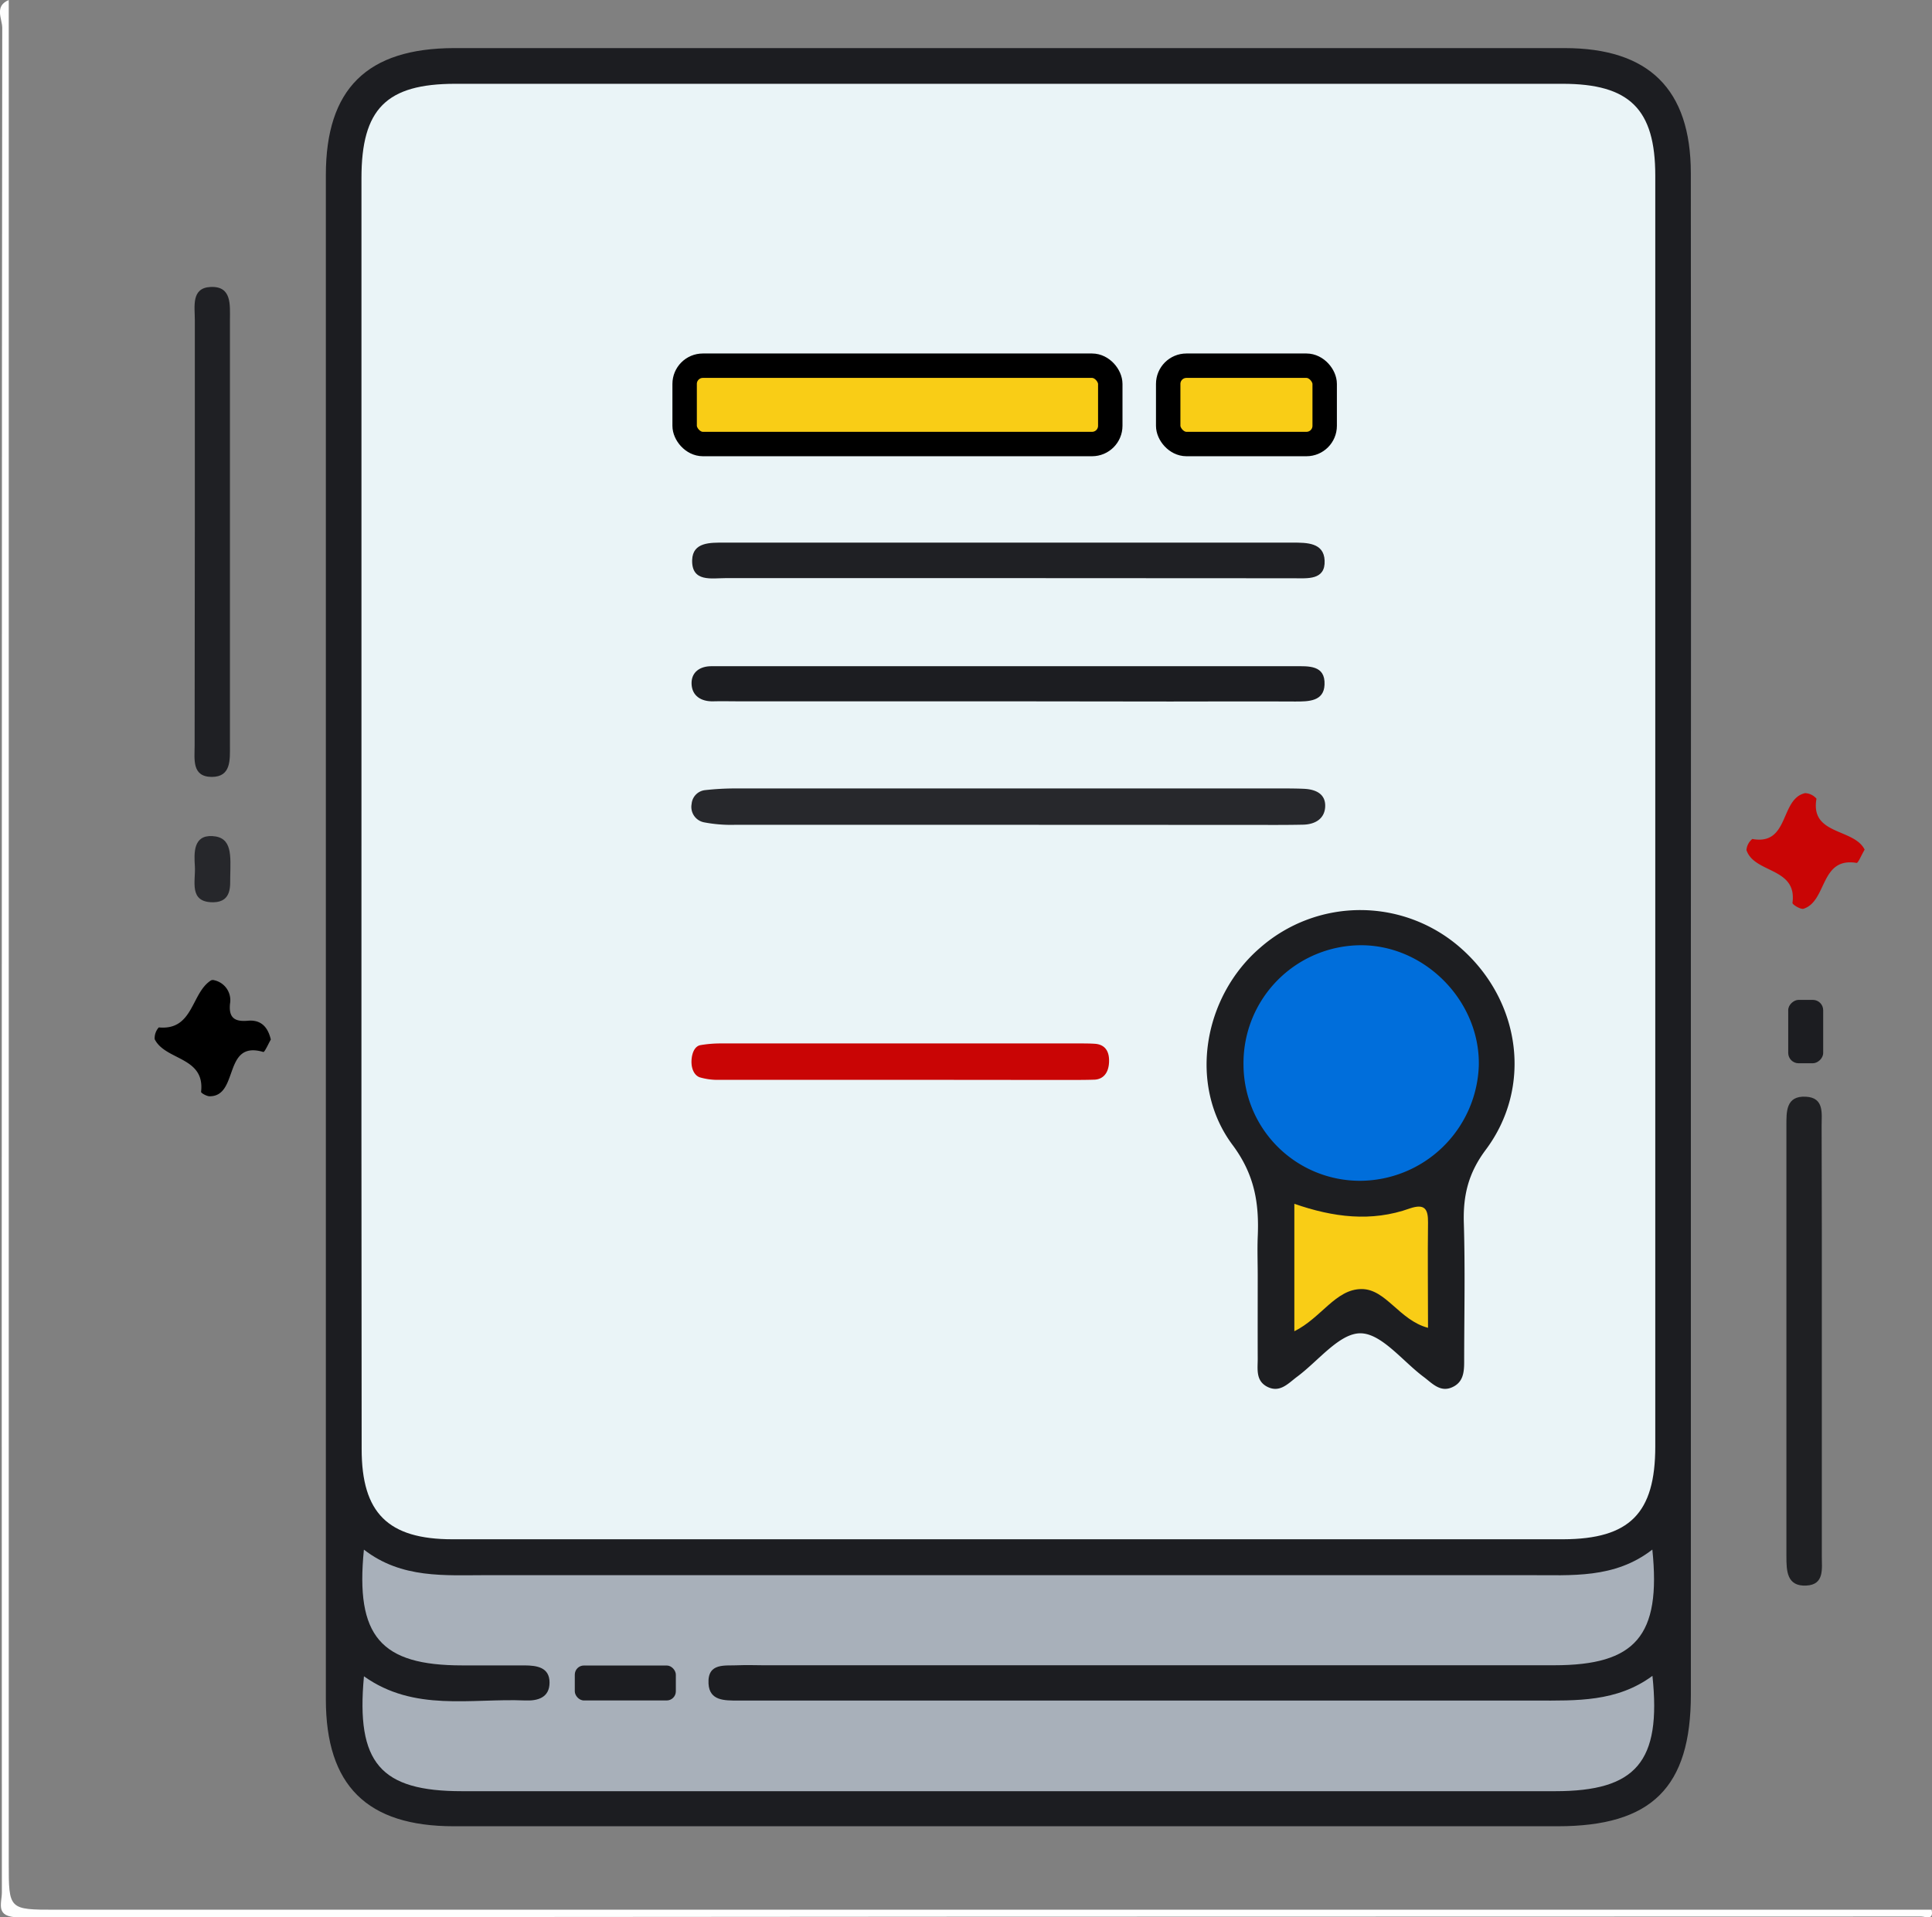
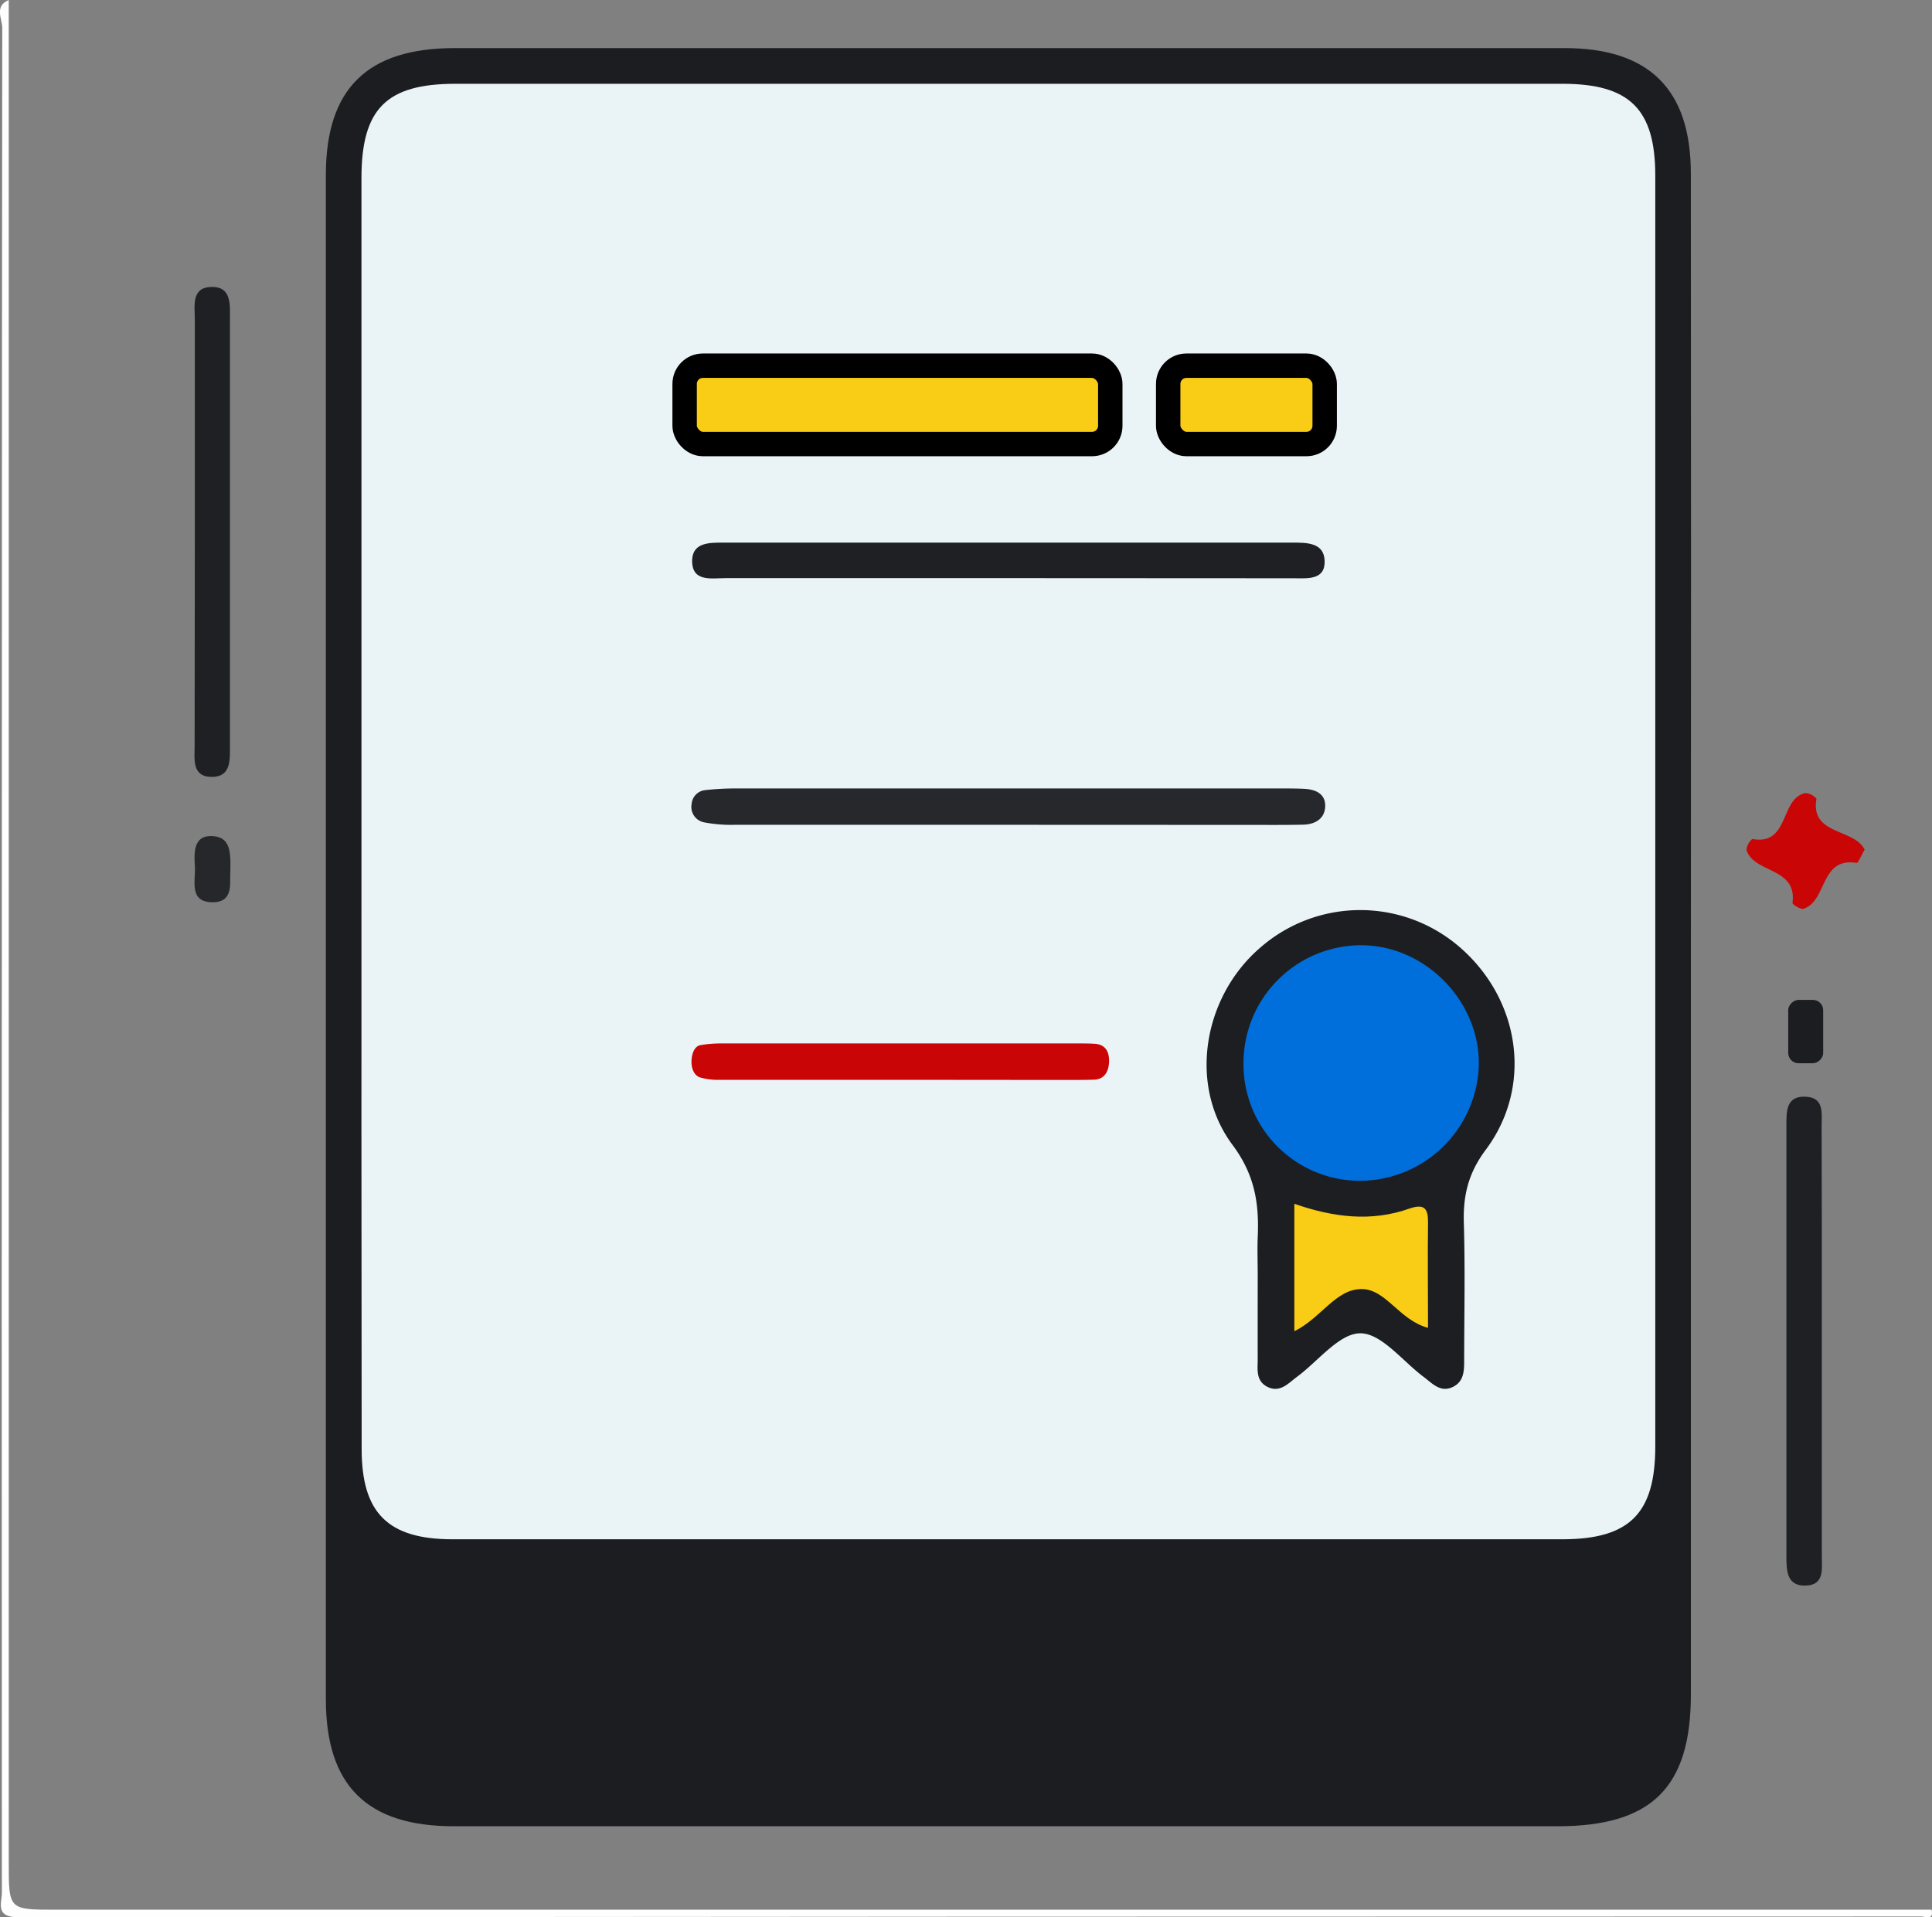
<svg xmlns="http://www.w3.org/2000/svg" id="Layer_1" data-name="Layer 1" viewBox="0 0 395.58 392.64">
  <rect x="0" y="0" width="395.58" height="392.64" fill="#808080" stroke="none" />
  <defs>
    <style>.cls-1{fill:#fefefe;}.cls-2{fill:#1c1d21;}.cls-3{fill:#1f2024;}.cls-4{fill:#1f2023;}.cls-5{fill:#c90505;}.cls-6{fill:#26272b;}.cls-7{fill:#eaf4f7;}.cls-8{fill:#a8b0ba;}.cls-9{fill:#1d1e21;}.cls-10{fill:#27282c;}.cls-11{fill:#006edb;}.cls-12,.cls-13{fill:#f9cd16;}.cls-13{stroke:#000;stroke-miterlimit:10;stroke-width:5px;}</style>
  </defs>
  <title>certificate-bright</title>
  <path class="cls-1" d="M50,51.19v381.5c0,9.57,0,9.58,9.58,9.58H443.71c.48,2.27-1.27,1.39-2.13,1.39q-194.74,0-389.47.17c-5,0-3.52-2.81-3.52-5.12q-.06-120.87,0-241.76,0-70,.08-140.07C48.65,55,47,52.47,50,51.19Z" transform="translate(-48.21 -51.19)" />
  <path class="cls-2" d="M394.42,243.89q0,77.14,0,154.29c0,19.08-8.05,27-27.29,27h-226c-17.76,0-26.2-8.31-26.2-26q0-156.08,0-312.14c0-17.66,8.44-25.95,26.21-26q113.72,0,227.42,0c17.27,0,25.83,8.42,25.85,25.6Q394.48,165.32,394.42,243.89Z" transform="translate(-48.21 -51.19)" />
  <path class="cls-3" d="M88.1,159.93c0-14.42,0-28.84,0-43.26,0-2.72-.76-6.51,3.19-6.71,4.42-.23,4,3.67,4,6.73q0,43.6,0,87.22c0,2.86.26,6.37-3.7,6.38-4.14,0-3.53-3.65-3.53-6.4C88.07,189.24,88.1,174.58,88.1,159.93Z" transform="translate(-48.21 -51.19)" />
  <path class="cls-4" d="M421.23,325.84q0,22,0,44.05c0,2.53.56,5.83-3.17,6-4,.21-4.08-3-4.08-6q0-44.06,0-88.11c0-2.89-.15-6.23,4-6,3.8.2,3.2,3.49,3.21,6C421.25,296.47,421.23,311.15,421.23,325.84Z" transform="translate(-48.21 -51.19)" />
  <path class="cls-5" d="M430,225.18c-.75,1.27-1.33,2.77-1.65,2.72-7.52-1.24-6,7.81-10.86,9.39-.6.19-2.32-.88-2.27-1.2,1-7.33-7.83-6-9.42-10.82A3.24,3.24,0,0,1,407,223c7.65,1.39,5.61-8.24,10.82-9.39a3.28,3.28,0,0,1,2.32,1.14C418.79,222.26,427.8,220.76,430,225.18Z" transform="translate(-48.21 -51.19)" />
-   <path d="M103.66,264.07c-.42.72-1.27,2.63-1.53,2.55-8.31-2.47-4.94,9.08-11,9.07-.61,0-1.77-.66-1.75-.91.84-7.23-7.32-6.39-9.5-10.78a3.32,3.32,0,0,1,.84-2.41c7.14.67,6.6-7.09,10.73-9.65a1.08,1.08,0,0,1,.68,0,4.18,4.18,0,0,1,3.17,4.82c-.28,2.91,1,3.7,3.67,3.46C101.44,260,103,261.26,103.66,264.07Z" transform="translate(-48.21 -51.19)" />
  <path class="cls-6" d="M95.35,230.78c-.06,1.48.47,5.12-3.43,5.18-5.16.07-3.62-4.38-3.81-7.35-.18-2.79-.33-6.43,3.6-6.2C95.83,222.64,95.42,226.44,95.35,230.78Z" transform="translate(-48.21 -51.19)" />
  <path class="cls-7" d="M122.22,217.07q0-64.69,0-129.41c0-14.18,5.1-19.3,19.2-19.31H368.13c13.73,0,19,5.17,19,18.81q0,130.12,0,260.25c0,13.66-5.23,18.95-18.84,19q-113.71,0-227.42,0c-13.22,0-18.61-5.38-18.61-18.46Q122.19,282.5,122.22,217.07Z" transform="translate(-48.21 -51.19)" />
-   <path class="cls-8" d="M386.53,368.52c1.83,17.71-3.46,23.69-20.11,23.69h-162c-1.66,0-3.32-.08-5,0-2.72.15-6.37-.62-6.14,3.76.19,3.54,3.29,3.46,6,3.47q13.5,0,27,0,68.21,0,136.41,0c8.29,0,16.56.33,23.86-5.06C388.41,412,383.21,418,366.62,418H142.81c-16.69,0-21.74-5.75-20.08-23.53,10.29,7.33,21.89,4.48,33,4.95,2.53.11,5-.54,5-3.67s-2.61-3.49-5.08-3.51c-4.26,0-8.53,0-12.79,0-16.68,0-21.92-5.92-20.14-23.71,7.74,6,16.58,5.23,25.29,5.23q106.58,0,213.15,0C370,373.74,378.78,374.54,386.53,368.52Z" transform="translate(-48.21 -51.19)" />
  <path class="cls-9" d="M305.73,312.37c0-2.61-.1-5.21,0-7.81.31-6.87-.58-12.77-5.16-18.91-9.16-12.29-5.95-30.38,5.64-40.36a31.1,31.1,0,0,1,41.44.36c11.94,10.79,14.33,28.21,4.77,41-3.56,4.76-4.65,9.33-4.49,14.93.28,9.22.09,18.45.07,27.67,0,2.37.14,4.94-2.55,6.07-2.38,1-4-.84-5.65-2.09-4.35-3.22-8.67-8.95-13-9s-8.66,5.68-13,8.89c-1.86,1.39-3.57,3.43-6.23,2-2.29-1.27-1.83-3.63-1.84-5.72C305.71,323.72,305.73,318,305.73,312.37Z" transform="translate(-48.21 -51.19)" />
-   <path class="cls-2" d="M254.58,194.81H199.25c-1.66,0-3.31-.05-5,0-2.51.07-4.35-1.14-4.44-3.55s1.71-3.7,4.24-3.64c1.66,0,3.31,0,5,0H313.26c2.87,0,6.33-.28,6.15,3.8-.14,3.39-3.22,3.44-6,3.43-8.51-.05-17,0-25.54,0Z" transform="translate(-48.21 -51.19)" />
  <path class="cls-3" d="M254.25,169.58c-19.15,0-38.3,0-57.45,0-2.89,0-7,.89-6.87-3.72.13-3.68,3.71-3.55,6.63-3.55q58.16,0,116.31,0c2.95,0,6.4,0,6.56,3.67.17,4.07-3.52,3.63-6.31,3.63Q283.68,169.61,254.25,169.58Z" transform="translate(-48.21 -51.19)" />
  <path class="cls-10" d="M254.72,220.1q-28,0-56.06,0a29.35,29.35,0,0,1-6.3-.51,3.21,3.21,0,0,1-2.54-3.75,3.1,3.1,0,0,1,2.73-2.84,56,56,0,0,1,6.35-.35q55.71,0,111.4,0c1.66,0,3.32,0,5,.08,2.35.13,4.39,1.07,4.24,3.71-.14,2.47-2.11,3.57-4.48,3.63-3.55.08-7.1.05-10.64.05Z" transform="translate(-48.21 -51.19)" />
  <path class="cls-11" d="M326.71,293a23.84,23.84,0,0,1-23.89-23.77,24.13,24.13,0,0,1,24.07-24.47c13.16,0,24.38,11.5,24.11,24.63A24.43,24.43,0,0,1,326.71,293Z" transform="translate(-48.21 -51.19)" />
  <path class="cls-12" d="M313.23,323.81v-26.1c7.93,2.76,15.77,3.78,23.67.94,3-1,3.73.09,3.7,2.88-.09,7,0,14,0,21.58-5.91-1.57-8.6-7.95-13.61-7.94C321.68,315.18,318.76,321.07,313.23,323.81Z" transform="translate(-48.21 -51.19)" />
  <rect class="cls-13" x="140.18" y="74.89" width="87.15" height="16.04" rx="3.73" />
  <rect class="cls-13" x="239.19" y="74.89" width="32.04" height="16.04" rx="3.73" />
  <path class="cls-5" d="M232.59,272.32q-18.47,0-36.94,0a13,13,0,0,1-4.16-.51c-1.13-.39-1.85-1.84-1.67-3.75.14-1.49.76-2.65,1.8-2.84a24.48,24.48,0,0,1,4.18-.35q36.72,0,73.43,0c1.09,0,2.18,0,3.27.08,1.55.14,2.89,1.07,2.79,3.71-.09,2.47-1.38,3.57-3,3.63-2.34.08-4.67.05-7,.06Z" transform="translate(-48.21 -51.19)" />
-   <rect class="cls-2" x="117.69" y="341.07" width="20.69" height="7.16" rx="1.87" />
  <rect class="cls-2" x="411.43" y="258.85" width="12.98" height="7.16" rx="2.12" transform="translate(632.15 -206.67) rotate(90)" />
</svg>